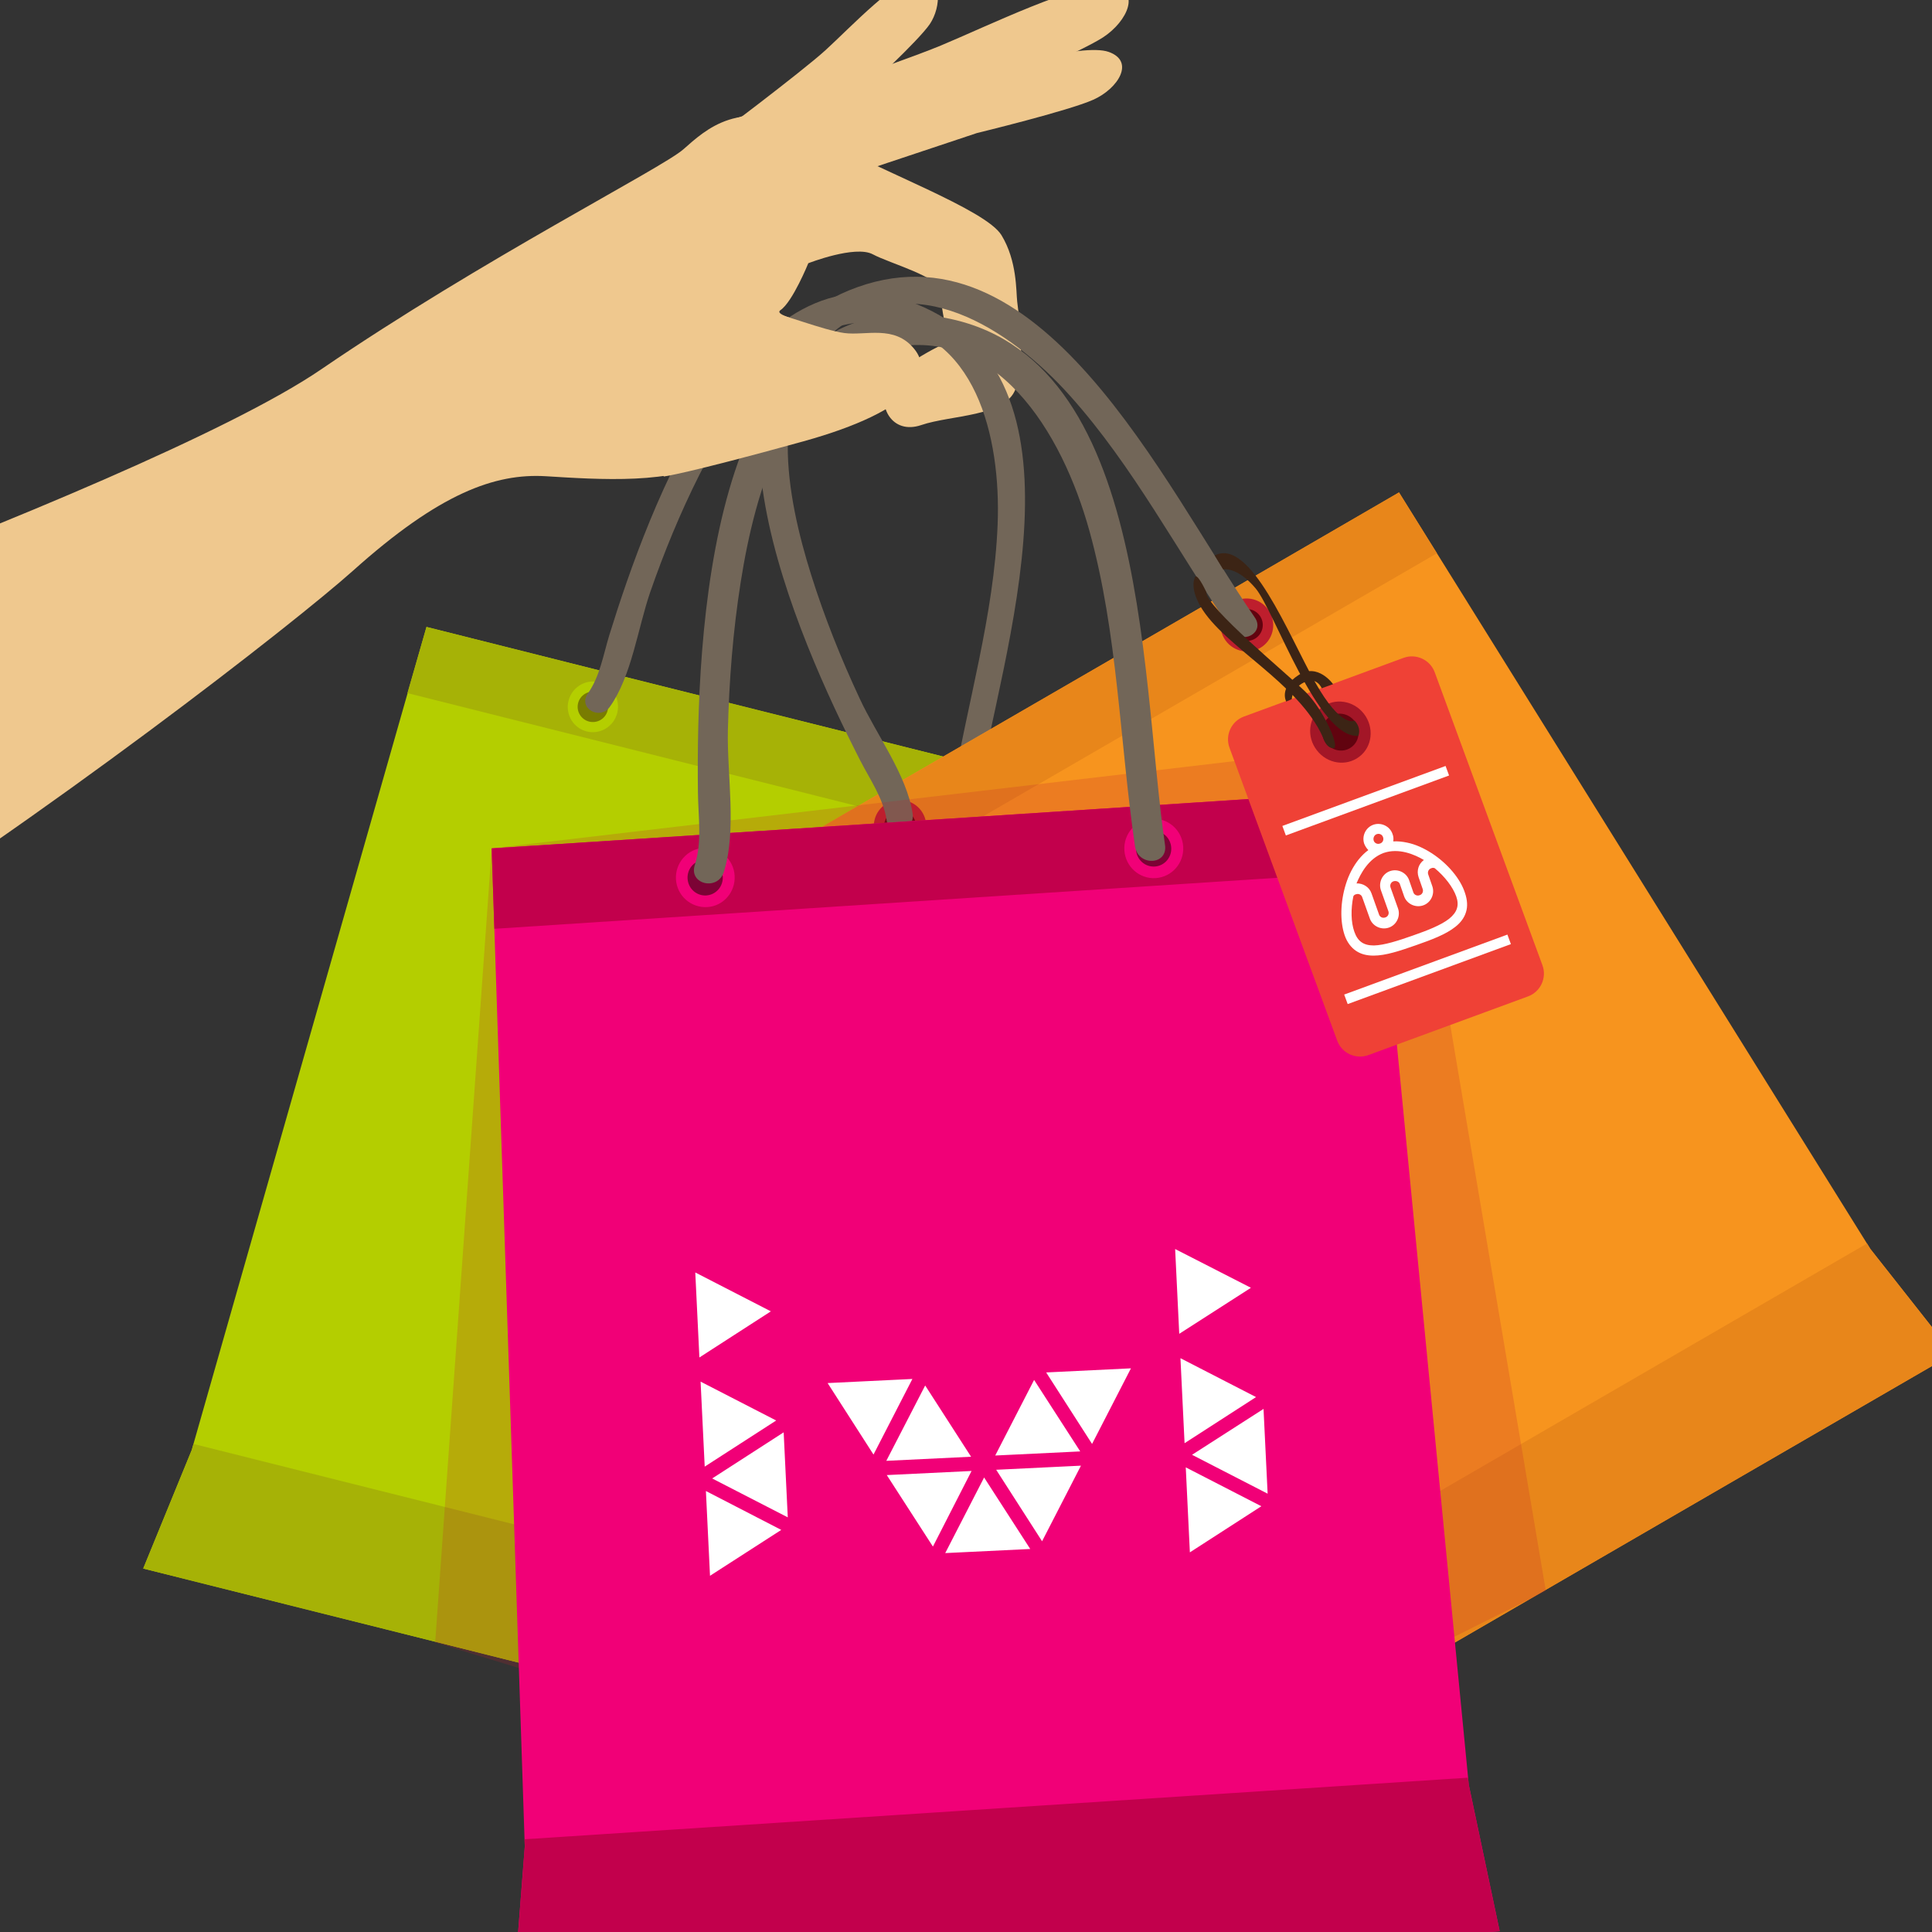
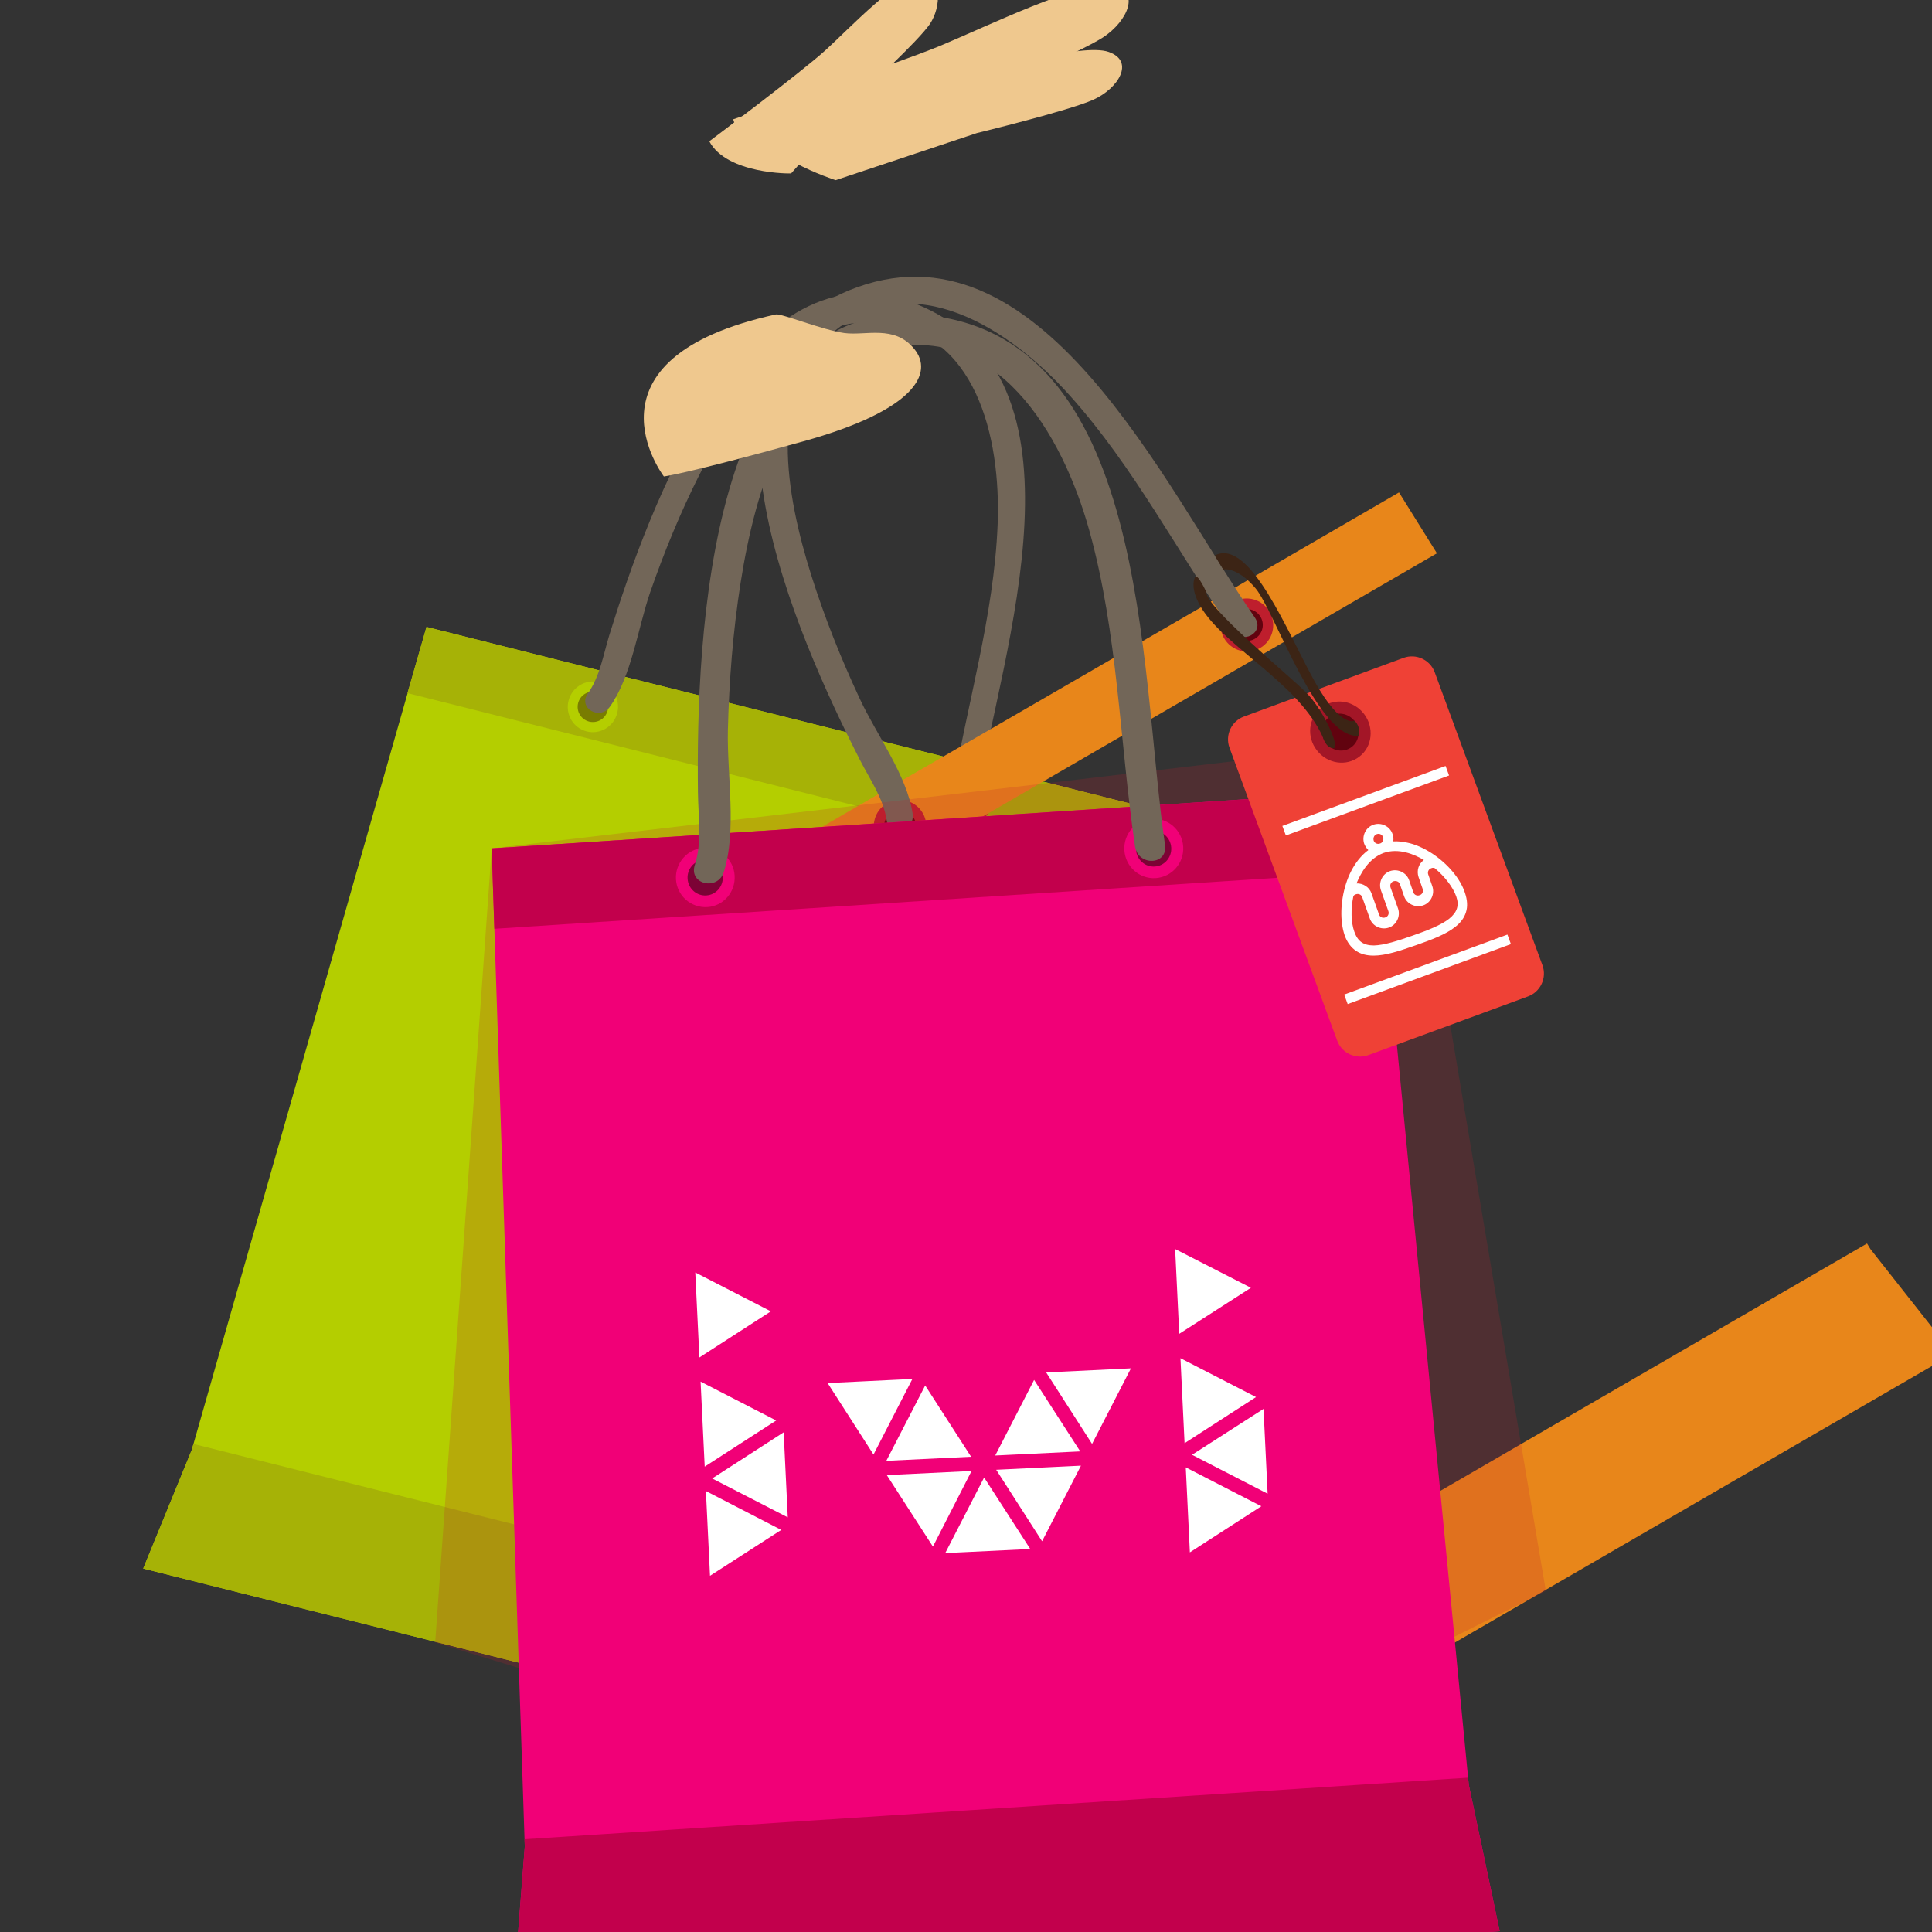
<svg xmlns="http://www.w3.org/2000/svg" id="objects" viewBox="0 0 800 800">
  <rect x="0" y="0" width="800" height="800" fill="#333333" stroke="none" />
  <style>.st0{fill:#efc88e}.st1{fill:#b4ce00}.st2{fill:#a6b206}.st3{fill:#be1e2d}.st4{fill:#61030f}.st5{fill:#797c01}.st6{fill:#726658}.st7{fill:#f7941e}.st8{fill:#e8861a}.st9{opacity:.2;fill:#be1e2d}.st10{fill:#f10077}.st11{fill:#c2004c}.st12{fill:#7c0335}.st13{fill:#ef4136}.st14{fill:#a31627}.st15{fill:#fff}.st16{fill:#3c2415}</style>
-   <path class="st0" d="M421.2 124.9c-.5-4.4 0-16.8-6.5-27.5S363.9 70.7 335.4 55s-43.5-1-52.4 6.8c-8.9 7.9-82.9 45.3-150.1 91.2-37.5 25.6-131.7 64.4-208.4 93.4v150.9c94-58.8 197.1-139 221.8-161.1 35.6-31.9 58.6-40.3 79.8-39 21.2 1.3 54.2 3.7 69.6-7.3 15.4-11 35.1-6.8 51.6-13.1s24.1-14.1 13.9-28c-10.2-13.9-42.9-17-38-20.4 5-3.4 11.5-19.4 11.5-19.4s19.4-7.6 26.7-3.7c7.3 3.9 28 9.4 28 15.4s3.4 20.7 3.4 20.7-21.2 9.7-25.4 18.1c-4.2 8.4 1.8 20.7 14.1 16.5 12.3-4.2 34.8-3.4 39-14.9 4.4-11.6 1.2-31.7.7-36.2z" />
  <path class="st0" d="M311 48.4s63.8-10.6 81.5-14.9c17.7-4.3 55.6-15.9 66.6-12 11 3.9 3.9 15.2-6.4 19.8-10.3 4.6-48.2 13.8-48.2 13.8L346 74.6c.1 0-33.5-10.6-35-26.2z" />
  <path class="st0" d="M303.6 49.4s67.6-22.9 86.1-30.6c18.5-7.7 57.7-26.8 70.4-24.9 12.7 1.9 6.9 14.9-3.4 21.6-10.4 6.7-50 23.3-50 23.3l-60.2 31c-.1-.1-38.6-4.6-42.9-20.4z" />
  <path class="st0" d="M293.7 58.5s38.1-28.6 48.1-37.7c10-9.1 30.5-30.9 39.4-30.7 8.9.3 8.7 12.6 3.8 19.9-5 7.2-26.4 26.8-26.4 26.8l-31 35c0 .1-26.6.4-33.9-13.3z" />
  <path class="st1" d="M405 682l75.2-346.2-82.3-20.7-139-34.8-82.3-20.7-97.2 340.8-20.1 49.1 100.6 25.2 139 34.9 100.6 25.2z" />
  <path class="st2" d="M59.3 649.5l100.6 25.2 139 34.9 100.6 25.2L405 682l.5-2.5-325.4-81.6-.7 2.5zm338.6-334.4l-139-34.8-82.3-20.7-7.9 27.4 305.4 76.7 6.1-27.9z" />
  <ellipse transform="rotate(-75.912 400.117 331.488)" class="st3" cx="400.1" cy="331.5" rx="10.5" ry="10.4" />
  <ellipse transform="rotate(-75.925 400.096 331.469)" class="st4" cx="400.1" cy="331.5" rx="6.3" ry="6.3" />
  <ellipse transform="rotate(-75.912 245.494 292.692)" class="st1" cx="245.5" cy="292.7" rx="10.5" ry="10.4" />
  <ellipse transform="rotate(-75.918 245.484 292.696)" class="st5" cx="245.5" cy="292.7" rx="6.3" ry="6.3" />
  <path class="st6" d="M404.4 331.5c10.4-62.3 50.8-175.3-25.2-205.7-69.7-27.9-110.7 84.8-126.9 137.2-2.5 8.2-3.9 17.1-8.9 24.2-4.2 5.9 4.9 11.3 9.1 5.5 9-12.6 11.6-32.5 16.7-47.4 5.8-16.7 12.5-33 20.4-48.7 14.9-29.4 38.8-65.6 73.8-63.1 40.7 2.9 51.1 47.5 49.7 83.6-1.5 37.9-12.7 74.4-18.9 111.7-1.2 7.1 9 9.9 10.2 2.7z" />
-   <path class="st7" d="M774.5 517.2L579.3 203.9l-76.5 44.4-129.2 74.8-76.4 44.4 174.8 325 20.6 51.3 93.5-54.2 129.2-74.9 93.4-54.1z" />
  <path class="st8" d="M492.6 743.8l93.5-54.2 129.2-74.9 93.4-54.1-34.2-43.4-1.4-2.3-302.4 175.3 1.3 2.3zm10.2-495.5l-129.2 74.8-76.4 44.4 14 26.1L595 229.1l-15.7-25.2z" />
  <ellipse transform="rotate(-30.098 516.288 258.812)" class="st3" cx="516.3" cy="258.8" rx="10.9" ry="11" />
  <ellipse transform="rotate(-30.111 516.288 258.81)" class="st4" cx="516.3" cy="258.8" rx="6.6" ry="6.6" />
  <path class="st3" d="M382.1 336.7c-3-5.2-9.7-7-14.9-4-5.2 3-6.9 9.7-3.9 14.9 3 5.2 9.7 7 14.9 4 5.1-3 6.9-9.7 3.9-14.9z" />
  <ellipse transform="rotate(-30.098 372.62 342.096)" class="st4" cx="372.7" cy="342.1" rx="6.6" ry="6.6" />
  <path class="st6" d="M519.6 255.7c-37.5-54.1-89.3-167.8-168.2-135.4-72.3 29.8-21.2 143.7 4.8 194.6 4.1 8 9.5 15.6 10.9 24.5 1.1 7.5 11.9 4.9 10.8-2.5-2.4-16-15-32.7-21.9-47.6-7.8-16.7-14.6-33.7-20.1-51.2-10.3-32.8-18.7-77.2 9.3-100.7 32.5-27.4 72.7-1.6 97.8 26.4 26.4 29.4 44.6 64.8 67 97.1 4.3 6.4 13.9 1.1 9.6-5.2z" />
  <path class="st9" d="M203.6 351.3l-23.4 328.8 35 10.7 385.3-12.2 39.6-19.8L580.7 307z" />
  <path class="st10" d="M608.2 739.1l-40-411.6-98.9 6.5-166.9 10.9-98.8 6.4 13.7 413.3-4.8 61.7 120.8-7.9 166.9-10.9 120.8-7.8z" />
  <path class="st11" d="M212.5 826.3l120.8-7.9 166.9-10.9 120.8-7.8-12.8-60.6-.3-3-390.7 25.5.1 3zM469.3 334l-166.9 10.9-98.8 6.4 1.1 33.3 366.7-23.9-3.2-33.2z" />
  <ellipse transform="matrix(.998 -.065 .065 .998 -21.821 31.783)" class="st10" cx="477.7" cy="351.3" rx="12.2" ry="12.3" />
  <ellipse transform="matrix(.998 -.065 .065 .998 -21.884 31.881)" class="st12" cx="477.7" cy="351.3" rx="7.3" ry="7.4" />
-   <path class="st10" d="M304.2 362.6c-.4-6.8-6.2-11.9-12.9-11.5-6.7.4-11.8 6.3-11.4 13 .4 6.8 6.2 11.9 13 11.5 6.6-.4 11.7-6.2 11.3-13z" />
+   <path class="st10" d="M304.2 362.6c-.4-6.8-6.2-11.9-12.9-11.5-6.7.4-11.8 6.3-11.4 13 .4 6.8 6.2 11.9 13 11.5 6.6-.4 11.7-6.2 11.3-13" />
  <ellipse transform="rotate(-3.731 292.01 363.44) scale(1)" class="st12" cx="292" cy="363.4" rx="7.3" ry="7.4" />
  <path class="st6" d="M482.4 349.8c-10.7-73-6.2-212.9-101.4-219.5-87.4-6.1-92.8 133.7-92 197.8.1 10.1 1.8 20.4-1.3 30.1-2.6 8 9.5 10.8 12 2.9 5.5-17.2 1.3-40.3 1.7-58.6.5-20.6 2.1-41.1 5.3-61.4 6-38 19.7-86.7 59.4-96.5 46.3-11.3 73.7 34.5 85 75.2 11.8 42.6 12.5 87.2 18.9 130.8 1.4 8.2 13.7 7.7 12.4-.8z" />
  <path class="st0" d="M321.3 130.2c2.1-.5 19.5 6.5 28.3 7.7 8.9 1.2 20.7-3.5 28.9 6.5 8.3 10 .6 25.5-46 38.4-48.8 13.5-57.6 14.5-57.6 14.5s-37.4-48.8 46.4-67.1z" />
  <path class="st13" d="M638.7 399.7c1.9 5.2-.8 11-6 12.9l-66.1 24.3c-5.2 1.9-11-.8-12.9-6l-44.6-121.3c-1.9-5.2.8-11 6-12.9l66.1-24.3c5.2-1.9 11 .8 12.9 6l44.6 121.3z" />
  <path class="st14" d="M564.8 295.6c-4.3-5.6-12.2-6.8-17.6-2.6-5.4 4.2-6.3 12.1-1.9 17.7 4.3 5.6 12.2 6.8 17.6 2.6 5.4-4.1 6.2-12.1 1.9-17.7z" />
  <path class="st4" d="M560.9 298.6c-2.6-3.4-7.4-4.1-10.6-1.6-3.3 2.5-3.8 7.3-1.2 10.7 2.6 3.4 7.4 4.1 10.6 1.6 3.3-2.5 3.8-7.3 1.2-10.7z" />
  <path transform="rotate(-20.174 565.392 331.541)" class="st15" d="M529.5 329.5h72v4.2h-72z" />
  <path transform="rotate(-20.176 591.052 401.351)" class="st15" d="M555.1 399.3h72v4.2h-72z" />
  <path class="st16" d="M560.9 298.4s-5.5 3.4-16.4-16c-10.9-19.4-26.8-60-41.5-52.4l3.5 5.8s5.6-1.4 13.4 7.8c7.8 9.3 25.8 62.3 42.5 61.1.1 0 1.5-3.1-1.5-6.3z" />
  <path class="st16" d="M495 238.7s-2.8 3.9 2.1 12.4c9.7 16.7 40.6 31.6 50.7 54.2 0 0 1.2 4.5 4.3 4.5s-4.1-15.9-11.3-23.1c-7.2-7.2-41.5-35.3-41.3-41.5.1.1-3.2-7.1-4.5-6.5z" />
-   <path class="st16" d="M532.6 290.5l2.3-1s0-4.5 5.2-7 7.2 2.5 7.2 2.5l4.7-1.7s-6.4-9.1-14.4-3.7c-8.1 5.3-5 10.9-5 10.9z" />
  <path class="st15" d="M593 353.4c-3.4-2.2-6.9-3.8-10.4-4.5-1.9-.4-3.8-.6-5.7-.5.2-1 .1-2.1-.3-3.1-1.1-3.2-4.7-4.9-7.9-3.8s-4.9 4.7-3.8 7.9c.4 1 1 1.9 1.7 2.6-1.5 1.1-2.8 2.4-4.1 4-2.2 2.8-4 6.2-5.2 10.1-2.3 7.3-2.5 15.4-.5 21.2 1 2.9 2.7 5.1 4.8 6.5 2 1.3 4.3 1.9 7.2 1.9 5 0 10.9-2 17.5-4.3s12.4-4.5 16.3-7.6c2.3-1.8 3.7-3.8 4.4-6 .8-2.4.6-5.2-.4-8.1-1.9-5.9-7.2-12.1-13.6-16.3zm-22.9-8c1.1-.4 2.3.2 2.6 1.3.4 1.1-.2 2.3-1.3 2.6-1.1.4-2.3-.2-2.6-1.3-.3-1.1.3-2.3 1.3-2.6zm2.8 7.8c6.3-2.2 12.8.6 16.7 2.9-2.2 1.6-3.1 4.4-2.2 7.1l1.7 4.9c.4 1.1-.2 2.3-1.3 2.6-1.1.4-2.3-.2-2.6-1.3l-1.7-4.9c-1.1-3.2-4.7-4.9-7.9-3.8-3.2 1.1-4.9 4.7-3.8 7.9l3.1 8.7c.4 1.1-.2 2.3-1.3 2.6-1.1.4-2.3-.2-2.6-1.3l-3.1-8.7c-.9-2.6-3.5-4.2-6.2-4.1 1.7-4.1 5-10.3 11.2-12.6zm27.2 27.2c-3.4 2.7-9.1 4.9-15.1 7-6 2.1-11.8 4-16.1 4.1-4.3 0-6.7-1.7-8.1-5.7-1.4-3.9-1.5-9.4-.4-14.7.2-.3.5-.7 1.1-.8 1.1-.4 2.3.2 2.6 1.3l3.1 8.7c1.1 3.2 4.7 4.9 7.9 3.8 3.2-1.1 4.9-4.7 3.8-7.9l-3.1-8.7c-.4-1.1.2-2.3 1.3-2.6s2.3.2 2.6 1.3l1.7 4.9c1.1 3.2 4.7 4.9 7.9 3.8 3.2-1.1 4.9-4.7 3.8-7.9l-1.7-4.9c-.4-1.1.2-2.3 1.3-2.6.4-.2.9-.2 1.4 0 4.2 3.5 7.5 7.8 8.9 11.7 1.3 3.7.4 6.5-2.9 9.2zM326.2 628.3l-1.7-35.2-29.6 19.1zM294 652.5l29.5-19-31.2-16.1zm48.7-79.8l19 29.6 16.1-31.3zm59.4 30.5l-19-29.5-16.1 31.2zm-34.9 7.6l19.1 29.6 16-31.3zm24.2 32.3l35.2-1.7-19.1-29.6zm-99.6-35.9v.1l29.6-19.1-31.3-16.1 1.7 35.1zm-2.2-45.2v.1l29.6-19.1h-.1.1l-31.3-16.1 1.7 35.1zm200.9 35.5v.1l29.6-19.1-31.3-16.1 1.7 35.1zm-2.2-45.2l29.6-19v-.1l-31.3-16 1.7 35.1zm-36.1 45.6l16.1-31.3-35.1 1.7zm-24-26.5l-16.1 31.3 35.2-1.7zm3.3 66.8l16.1-31.3-35.1 1.7zm62.1-35.8l31.3 16.1-1.7-35.1zm-.9 40.4l29.6-19.1-31.3-16.1z" />
</svg>